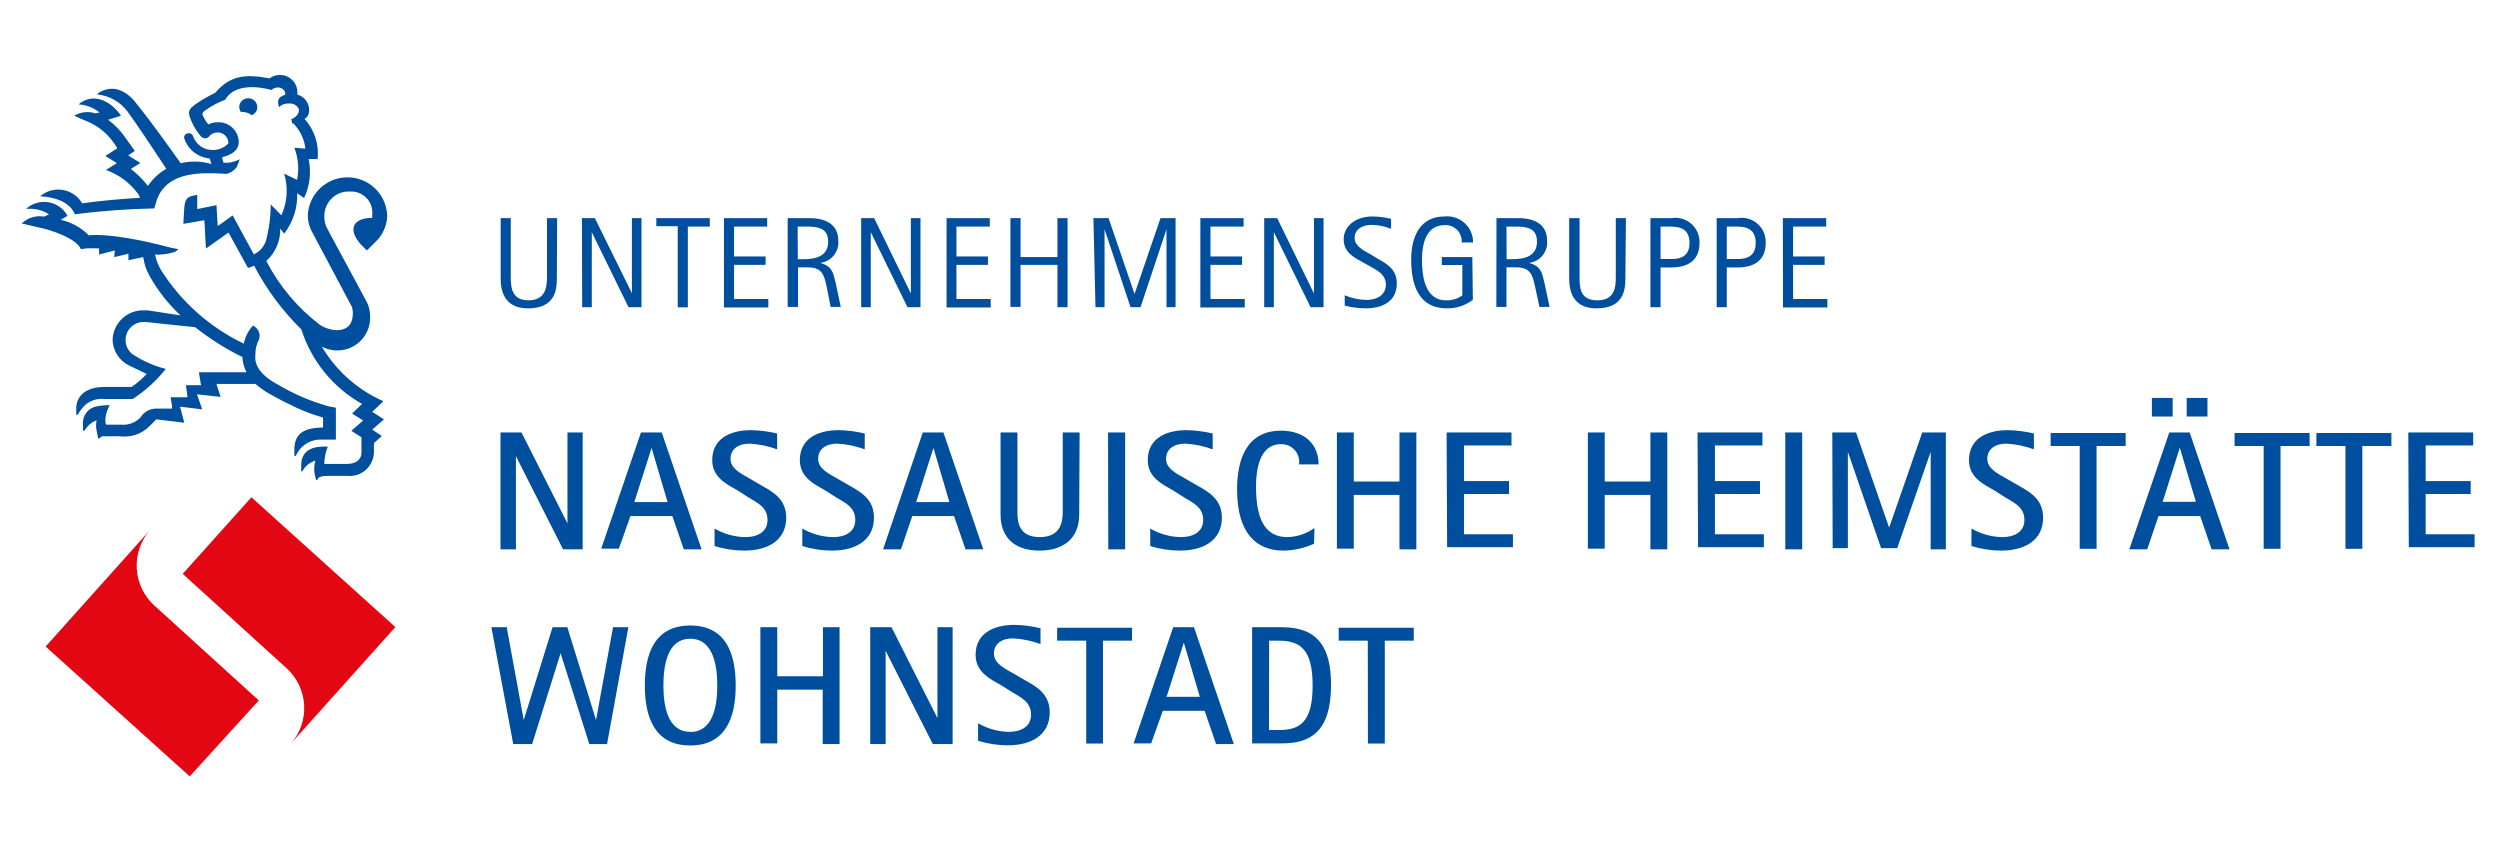
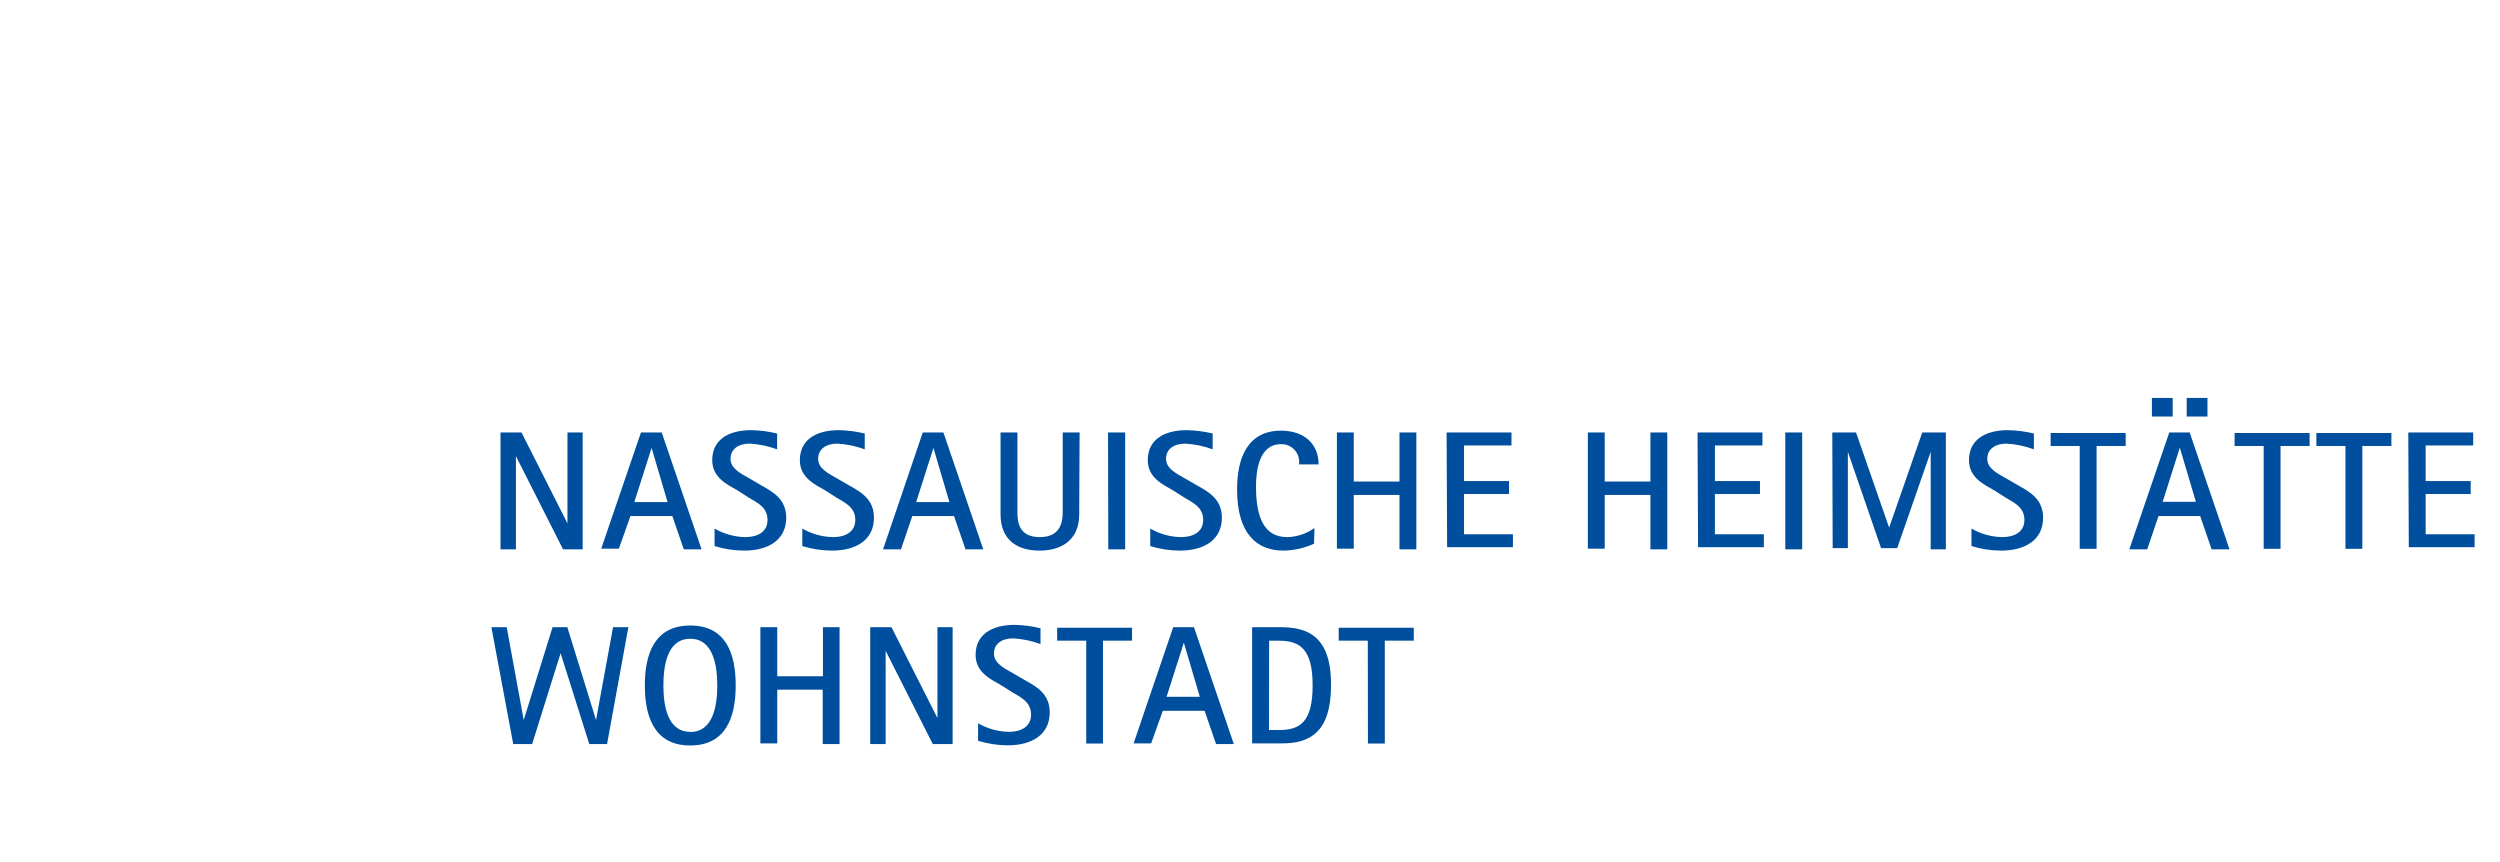
<svg xmlns="http://www.w3.org/2000/svg" width="232" height="80" viewBox="0 0 232 80" fill="none">
-   <path d="M24.017 65L14.378 56.241C13.38 55.361 12.774 54.118 12.692 52.789C12.611 51.46 13.062 50.153 13.946 49.158L4.234 60L17.607 72.048L24.017 65ZM16.956 53.253L26.594 62.011C28.622 63.855 28.79 66.988 26.969 69.036L36.689 58.192L23.33 46.147L16.956 53.253Z" fill="#E30613" />
-   <path d="M27.194 37.689C28.088 38.121 29.019 38.478 29.978 38.75V39.677H29.724C28.362 39.748 27.314 40.122 27.314 41.736V42.302H27.458C27.867 41.346 28.829 40.743 29.868 40.796H31.17V37.833L30.471 37.7C28.864 37.247 27.322 36.592 25.881 35.748C23.941 34.701 23.603 33.75 23.7 32.87C23.695 32.401 23.808 31.937 24.025 31.521C24.195 31.079 24.034 30.577 23.64 30.316L23.483 30.207C23.047 30.677 22.749 31.263 22.628 31.893C19.476 30.384 16.813 28.016 14.941 25.062C14.682 24.619 14.494 24.134 14.389 23.629C15 23.651 15.61 23.569 16.196 23.389C16.329 23.321 16.451 23.232 16.557 23.124C16.09 23.047 15.626 22.941 15.171 22.81C15.171 22.81 10.665 21.605 8.231 21.835C7.523 21.112 6.62 20.614 5.63 20.4L6.269 20.028C5.904 19.36 5.254 18.898 4.504 18.77C3.755 18.644 2.989 18.867 2.425 19.376H2.702C3.355 19.354 4 19.535 4.546 19.895L4.088 20.099C3.335 19.973 2.567 20.209 2.016 20.738L3.461 21.076C4.666 21.304 7.076 22.1 7.508 23.124L7.99 23.051C8.392 23.032 8.794 23.032 9.195 23.051V23.619L10.653 23.244L10.604 23.858L11.918 23.546V24.148L13.291 23.858C13.377 24.491 13.587 25.101 13.906 25.654C14.664 26.996 15.622 28.215 16.749 29.268L13.689 28.797H13.328C11.787 28.77 10.508 29.98 10.449 31.521C10.471 32.552 11.072 33.485 12.003 33.93L13.616 34.701C13.198 35.154 12.729 35.557 12.22 35.906H9.714C8.328 35.906 7.207 36.448 7.076 37.749C7.076 37.749 7.076 37.87 7.076 37.93V38.496H7.196C7.35 38.23 7.532 37.98 7.738 37.749C8.238 37.207 8.969 36.939 9.702 37.026H12.317C13.485 36.269 14.524 35.325 15.387 34.232C14.383 33.983 13.423 33.577 12.545 33.027C11.981 32.74 11.632 32.153 11.654 31.521C11.667 30.606 12.415 29.876 13.328 29.881H13.496L18.11 30.364C19.471 31.44 20.94 32.37 22.495 33.134C22.512 33.627 22.645 34.111 22.88 34.544H18.459L18.653 35.748H17.254L17.401 36.869H15.834L15.966 37.666V37.917H14.472C13.886 37.926 13.344 38.236 13.04 38.737C12.583 39.215 11.937 39.463 11.28 39.412H9.847C9.847 39.412 9.69 39.182 9.847 38.423C9.92 38.176 10.013 37.934 10.123 37.7L10.183 37.605C9.779 37.594 9.374 37.629 8.98 37.713C8.175 37.848 7.614 38.587 7.702 39.4V39.966H7.846C8.094 39.522 8.49 39.181 8.967 39.002C8.898 39.319 8.898 39.648 8.967 39.966L9.124 40.736L9.485 40.484H11.086C12.127 40.63 13.175 40.272 13.906 39.52L14.509 38.917L17.099 39.231L16.712 37.736L18.76 37.99L18.653 37.666L18.279 36.592L20.473 36.833L20.086 35.628H23.7C24.173 36.035 24.691 36.386 25.242 36.676C25.856 37.014 26.447 37.338 27.146 37.652M35.928 19.931C35.817 17.98 34.202 16.456 32.248 16.456C30.294 16.456 28.68 17.98 28.566 19.931C28.558 20.533 28.716 21.125 29.025 21.642L32.639 28.449C32.711 28.637 32.747 28.837 32.747 29.038C32.747 30.052 32.29 30.641 31.217 30.641C30.688 30.616 30.173 30.455 29.724 30.172C27.63 28.586 25.918 26.552 24.713 24.219C25.562 23.458 26.035 22.361 26.002 21.22L26.374 21.678C27.201 20.609 27.628 19.283 27.579 17.932L28.218 18.378C28.755 17.253 28.902 15.981 28.64 14.763H29.47C29.625 13.407 29.186 12.049 28.265 11.041C28.357 10.975 28.441 10.902 28.519 10.824C28.645 10.63 28.703 10.402 28.687 10.172C28.672 9.515 28.227 8.947 27.592 8.776C27.67 8.131 27.358 7.504 26.798 7.175C26.237 6.848 25.536 6.885 25.014 7.27C22.833 6.872 21.4 6.945 19.965 8.619C19.412 8.886 18.877 9.187 18.364 9.523C18.162 9.65 17.972 9.794 17.797 9.957C17.576 10.136 17.486 10.431 17.568 10.703C17.795 11.448 18.182 12.135 18.7 12.715C18.81 12.794 18.939 12.836 19.074 12.836C19.213 12.826 19.341 12.755 19.423 12.642C19.53 12.516 19.667 12.416 19.821 12.354C19.938 12.314 20.06 12.294 20.182 12.294C20.724 12.281 21.175 12.704 21.194 13.245V13.305C20.819 13.703 20.296 13.925 19.75 13.92C18.927 13.938 18.186 13.422 17.917 12.642C17.749 12.137 16.942 12.367 17.11 12.872C17.459 13.896 18.381 14.615 19.459 14.703L19.616 15.221C18.693 14.944 17.711 14.919 16.772 15.149C15.774 13.739 13.943 11.186 12.749 9.727C11.895 8.522 10.544 7.715 9.135 8.632L9.015 8.763C10.128 8.872 11.145 9.44 11.822 10.33C12.521 11.269 14.425 14.125 15.436 15.667C14.748 16.054 14.162 16.598 13.726 17.257C13.269 16.665 12.738 16.134 12.147 15.678L13.026 15.125L11.895 14.426L12.508 14.004L11.497 12.582C11.084 12.022 10.588 11.525 10.028 11.112L11.232 10.74C10.4 9.535 8.907 8.572 7.474 9.535L7.304 9.69C8.012 9.734 8.689 9.995 9.244 10.439L8.87 10.523C8.208 10.304 7.483 10.382 6.882 10.74L7.809 11.149C9.116 11.62 10.208 12.549 10.882 13.763L9.774 14.473L10.845 15.136L9.834 15.775C10.993 16.185 12.006 16.927 12.749 17.907C12.864 18.035 12.947 18.188 12.99 18.354C11.497 18.449 9.376 18.606 7.629 18.871C7.244 18.208 6.581 17.751 5.825 17.626C5.068 17.5 4.294 17.719 3.715 18.221H3.81C6.544 18.389 6.942 19.884 6.942 19.884C9.388 19.57 11.849 19.389 14.315 19.342C14.399 19.111 14.425 18.98 14.556 18.533C14.681 18.204 14.847 17.892 15.051 17.606C16.256 16.089 18.388 15.956 20.989 16.136C21.378 16.063 21.723 15.842 21.953 15.523C22.068 15.28 22.165 15.032 22.243 14.774C21.915 14.953 21.553 15.062 21.183 15.101H20.737L20.604 14.594C21.604 14.341 22.146 13.92 22.158 13.161C22.143 12.662 21.929 12.191 21.566 11.85C21.201 11.509 20.718 11.326 20.219 11.343C19.91 11.341 19.606 11.412 19.328 11.547C19.151 11.333 19.002 11.098 18.881 10.848C18.833 10.775 18.8 10.693 18.786 10.607C18.786 10.439 18.893 10.353 19.111 10.198C19.664 9.811 20.263 9.497 20.893 9.258C22.003 7.343 25.182 8.354 25.182 8.354C25.737 7.872 26.519 8.185 26.471 8.787C26.312 8.836 26.161 8.909 26.026 9.004C25.617 9.281 25.905 9.944 25.905 9.944C26.02 9.824 26.161 9.73 26.314 9.667C26.44 9.632 26.57 9.612 26.699 9.607H26.82C27.196 9.566 27.555 9.764 27.723 10.101C27.833 10.45 27.532 10.848 27.026 11.076C27.063 11.198 27.092 11.324 27.11 11.45H27.218C27.849 12.082 28.245 12.911 28.338 13.799L27.314 13.703C27.68 14.655 27.767 15.691 27.568 16.691L26.363 16.113C26.758 17.388 26.668 18.765 26.11 19.979L25.122 18.967C25.12 20.126 24.967 21.282 24.664 22.401C24.467 22.932 24.069 23.365 23.556 23.606L21.592 19.991L20.206 20.979L20.086 19.04L18.304 19.402V18.077C17.544 18.244 17.194 18.221 17.099 19.281L17.014 20.774L18.966 20.437L19.111 23.064L21.206 21.581L23.001 24.847H23.111L23.58 24.654C24.722 26.842 26.203 28.839 27.964 30.568C28.899 33.505 30.914 35.978 33.603 37.485L33.41 37.666L32.675 38.375L33.7 39.025L32.603 39.978L33.543 40.581V42.013C33.543 42.616 33.061 43.05 32.218 43.05H30.098C30.102 42.499 30.211 41.955 30.423 41.447C29.289 41.387 27.953 41.604 27.953 43.171V43.737H28.061C28.311 43.256 28.745 42.899 29.265 42.749C29.174 43.081 29.142 43.428 29.169 43.773C29.209 44.029 29.26 44.281 29.326 44.531H29.47C29.47 44.229 29.978 44.146 30.675 44.158H32.181C32.802 44.231 33.424 44.047 33.9 43.644C34.377 43.242 34.667 42.661 34.7 42.037V41.123L35.434 40.46L34.543 39.868L35.627 38.917L34.543 38.218L35.096 37.689L35.578 37.231C33.194 36.183 31.197 34.413 29.868 32.171C30.341 32.417 30.866 32.538 31.398 32.521C32.238 32.498 33.028 32.129 33.585 31.501C34.143 30.873 34.415 30.042 34.339 29.208C34.326 28.788 34.218 28.376 34.025 28.003L30.41 21.293C30.191 20.93 30.082 20.512 30.098 20.088C30.082 19.453 30.336 18.841 30.794 18.401C31.252 17.962 31.873 17.733 32.506 17.775C33.075 17.746 33.63 17.969 34.021 18.385C34.413 18.8 34.603 19.364 34.543 19.931C34.543 20.148 34.543 20.22 34.543 20.22C32.772 20.22 32.314 21.244 33.338 22.509C33.483 22.702 34.048 23.244 34.048 23.244L35.036 22.257C35.611 21.618 35.932 20.791 35.94 19.931M22.207 9.944C22.209 10.105 22.258 10.26 22.351 10.389H22.495C22.807 10.389 23.109 10.495 23.351 10.691C23.663 10.581 23.875 10.287 23.881 9.957C23.881 9.492 23.503 9.114 23.037 9.114C22.572 9.114 22.194 9.492 22.194 9.957" fill="#004F9F" />
-   <path d="M165.448 20.245H169.473V21.028H166.401V23.797H169.327V24.581H166.401V27.749H169.581V28.533H165.461L165.448 20.245ZM159.306 20.245H161.233C161.9 20.128 162.582 20.318 163.092 20.762C163.601 21.207 163.884 21.857 163.858 22.534C163.858 24.195 162.75 24.821 161.233 24.821H160.244V28.509H159.306V20.245ZM160.244 24.038H161.257C162.462 24.038 162.931 23.485 162.931 22.545C162.931 21.028 161.726 21.028 161.027 21.028H160.244V24.038ZM153.161 20.245H155.089C155.755 20.128 156.438 20.318 156.947 20.762C157.458 21.207 157.74 21.857 157.716 22.534C157.716 24.195 156.606 24.821 155.089 24.821H154.101V28.509H153.161V20.245ZM154.101 24.038H155.112C156.318 24.038 156.787 23.485 156.787 22.545C156.787 21.028 155.582 21.028 154.884 21.028H154.101V24.038ZM150.836 25.822C150.836 26.906 150.679 28.616 148.149 28.616C145.896 28.616 145.62 26.906 145.62 25.822V20.245H146.584V25.677C146.584 26.618 146.584 27.87 148.221 27.87C149.861 27.87 149.945 26.665 149.945 25.677V20.245H150.885L150.836 25.822ZM138.873 20.245H140.933C141.501 20.245 143.572 20.316 143.572 22.328C143.663 23.363 142.915 24.281 141.886 24.4C143.03 24.701 143.09 25.316 143.318 26.219L143.8 28.485H142.86L142.452 26.581C142.198 25.376 141.946 24.811 140.668 24.811H139.801V28.485H138.861L138.873 20.245ZM139.814 24.051H140.33C141.464 24.051 142.632 23.797 142.632 22.424C142.632 21.052 141.501 21.028 140.5 21.028H139.801L139.814 24.051ZM136.681 27.822C135.99 28.35 135.14 28.629 134.272 28.616C131.658 28.616 130.958 26.473 130.958 24.075C130.958 21.966 131.778 20.088 134.042 20.088C134.725 20.015 135.404 20.238 135.913 20.698C136.42 21.157 136.709 21.811 136.705 22.498H135.644C135.677 22.063 135.518 21.636 135.212 21.328C134.903 21.021 134.476 20.862 134.042 20.895C132.355 20.895 131.959 22.605 131.959 24.111C131.959 25.617 132.234 27.87 134.175 27.87C134.723 27.895 135.261 27.735 135.704 27.412V24.593H133.801V23.858H136.632L136.681 27.822ZM127.862 24.015C128.706 24.485 129.621 24.991 129.621 26.293C129.621 28.014 128.248 28.616 126.705 28.616C126.059 28.605 125.417 28.52 124.79 28.364V27.401C125.431 27.675 126.118 27.82 126.815 27.834C127.839 27.834 128.609 27.328 128.609 26.424C128.609 25.52 127.91 25.148 127.224 24.761L126.488 24.352C125.718 23.918 124.694 23.461 124.694 22.207C124.694 20.955 125.838 20.088 127.357 20.088C127.941 20.095 128.523 20.168 129.091 20.305V21.233C128.513 20.999 127.895 20.877 127.271 20.871C126.32 20.871 125.707 21.364 125.707 22.076C125.707 22.786 126.44 23.197 127.09 23.545L127.862 24.015ZM117.32 20.245H118.525L121.935 27.231V20.245H122.826V28.509H121.622L118.213 21.545V28.509H117.32V20.245ZM111.393 20.245H115.406V21.028H112.333V23.797H115.261V24.581H112.333V27.749H115.513V28.533H111.393V20.245ZM101.467 20.245H102.876L105.285 27.28L107.695 20.245H109.093V28.509H108.25V21.28L105.84 28.509H104.913L102.503 21.28V28.509H101.66L101.467 20.245ZM93.769 20.245H94.709V23.858H98.13V20.245H99.07V28.509H98.13V24.581H94.709V28.485H93.769V20.245ZM87.841 20.245H91.854V21.028H88.758V23.797H91.684V24.581H88.758V27.749H91.938V28.533H87.841V20.245ZM79.915 20.245H81.121L84.528 27.231V20.245H85.421V28.509H84.216L80.806 21.545V28.509H79.915V20.245ZM73.096 20.245H75.157C75.723 20.245 77.794 20.316 77.794 22.328C77.886 23.363 77.139 24.281 76.108 24.4C77.252 24.701 77.312 25.316 77.542 26.219L78.025 28.485H77.084L76.71 26.581C76.458 25.376 76.204 24.811 74.927 24.811H74.059V28.485H73.096V20.245ZM74.036 24.051H74.554C75.686 24.051 76.855 23.797 76.855 22.424C76.855 21.052 75.723 21.028 74.722 21.028H74.023L74.036 24.051ZM67.181 20.245H71.193V21.028H68.121V23.797H71.048V24.581H68.121V27.749H71.301V28.533H67.181V20.245ZM62.892 20.992H60.906V20.245H65.869V21.028H63.831V28.521H62.894L62.892 20.992ZM54.002 20.245H55.206L58.64 27.207V20.245H59.531V28.509H58.326L54.918 21.545V28.509H54.025L54.002 20.245ZM51.676 25.822C51.676 26.906 51.521 28.616 48.991 28.616C46.738 28.616 46.461 26.906 46.461 25.822V20.245H47.399V25.677C47.399 26.618 47.459 27.87 49.038 27.87C50.617 27.87 50.762 26.665 50.762 25.677V20.245H51.701L51.676 25.822Z" fill="#004F9F" />
  <path d="M126.932 59.457H124.232V58.253H131.196V59.457H128.509V68.999H126.943L126.932 59.457ZM116.197 58.206H118.968C122.257 58.206 123.522 60.023 123.522 63.566C123.522 68.035 121.474 68.986 118.968 68.986H116.197V58.206ZM117.763 67.747H118.692C120.654 67.747 121.812 66.998 121.812 63.602C121.812 60.204 120.607 59.457 118.679 59.457H117.776L117.763 67.747ZM108.873 58.206H110.8L114.499 69.047H112.849L111.788 65.963H107.909L106.825 68.986H105.198L108.873 58.206ZM108.258 64.662H111.343L109.86 59.638L108.258 64.662ZM100.801 59.457H98.103V58.253H105.054V59.457H102.356V68.999H100.801V59.457ZM95.138 63.132C96.188 63.722 97.416 64.397 97.416 66.108C97.416 68.192 95.74 69.167 93.514 69.167C92.581 69.162 91.655 69.021 90.766 68.745V67.119C91.639 67.625 92.625 67.898 93.634 67.915C94.656 67.915 95.681 67.493 95.681 66.325C95.681 65.157 94.777 64.735 93.935 64.24L92.946 63.614C91.947 63.036 90.536 62.409 90.536 60.77C90.536 58.844 92.102 57.988 94.151 57.988C94.963 58.005 95.772 58.109 96.56 58.302V59.771C95.744 59.467 94.888 59.29 94.019 59.241C92.959 59.241 92.236 59.748 92.236 60.651C92.236 61.553 93.187 62.011 93.996 62.47L95.138 63.132ZM80.756 58.206H82.731L86.995 66.637V58.206H88.404V69.047H86.562L82.188 60.398V69.047H80.756V58.206ZM70.563 58.206H72.129V62.758H76.369V58.206H77.912V69.047H76.346V63.999H72.129V68.986H70.563V58.206ZM59.842 63.614C59.842 60.686 60.732 58.048 64.058 58.048C67.382 58.048 68.273 60.675 68.273 63.614C68.273 66.553 67.371 69.18 64.045 69.18C60.721 69.18 59.842 66.505 59.842 63.614ZM64.058 67.927C66.227 67.927 66.563 65.374 66.563 63.614C66.563 61.854 66.227 59.277 64.058 59.277C61.89 59.277 61.565 61.831 61.565 63.614C61.565 65.397 61.901 67.915 64.058 67.915V67.927ZM45.602 58.206H47.023L48.601 66.818L51.277 58.206H52.65L55.311 66.818L56.89 58.206H58.312L56.335 69.047H54.685L52.023 60.615L49.383 69.047H47.626L45.602 58.206ZM223.489 40.134H229.512V41.338H225.102V44.64H229.282V45.846H225.102V49.58H229.644V50.783H223.536L223.489 40.134ZM217.658 41.387H214.96V40.183H221.922V41.387H219.224V50.929H217.658V41.387ZM210.068 41.387H207.37V40.183H214.332V41.387H211.634V50.929H210.068V41.387ZM201.309 40.134H203.201L206.899 50.977H205.238L204.177 47.893H200.309L199.261 50.977H197.6L201.309 40.134ZM199.696 36.93H201.624V38.653H199.696V36.93ZM200.696 46.568H203.779L202.286 41.544L200.696 46.568ZM202.925 36.93H204.853V38.653H202.925V36.93ZM192.998 41.387H190.298V40.183H197.263V41.387H194.564V50.929H192.998V41.387ZM187.323 45.062C188.371 45.652 189.601 46.327 189.601 48.038C189.601 50.122 187.925 51.097 185.697 51.097C184.765 51.092 183.84 50.949 182.951 50.675V49.049C183.822 49.555 184.809 49.828 185.817 49.845C186.841 49.845 187.865 49.423 187.865 48.255C187.865 47.085 186.962 46.676 186.107 46.17L185.131 45.544C184.13 44.966 182.721 44.339 182.721 42.7C182.721 40.772 184.287 39.918 186.335 39.918C187.148 39.933 187.957 40.039 188.745 40.23V41.7C187.929 41.397 187.073 41.218 186.202 41.17C185.143 41.17 184.42 41.676 184.42 42.58C184.42 43.483 185.371 43.941 186.178 44.4L187.323 45.062ZM170.036 40.134H172.241L175.312 48.965L178.384 40.134H180.576V50.977H179.167V41.93L176.06 50.869H174.565L171.482 41.93V50.869H170.072L170.036 40.134ZM165.675 40.134H167.242V50.977H165.675V40.134ZM157.532 40.134H163.554V41.338H159.145V44.64H163.326V45.846H159.145V49.58H163.687V50.783H157.579L157.532 40.134ZM147.351 40.134H148.917V44.688H153.158V40.134H154.724V50.977H153.158V45.929H148.917V50.916H147.351V40.134ZM134.245 40.134H140.267V41.338H135.858V44.64H140.038V45.846H135.858V49.58H140.4V50.783H134.292L134.245 40.134ZM124.064 40.134H125.63V44.688H129.871V40.134H131.437V50.977H129.871V45.929H125.63V50.916H124.064V40.134ZM121.943 50.458C121.052 50.862 120.09 51.079 119.114 51.097C116.704 51.097 114.8 49.627 114.8 45.411C114.8 42.556 115.74 39.966 118.884 39.966C121.089 39.966 122.365 41.243 122.365 43.098H120.547C120.618 42.618 120.473 42.129 120.149 41.765C119.826 41.404 119.358 41.203 118.872 41.218C116.835 41.218 116.558 43.688 116.558 45.157C116.558 47.857 117.22 49.845 119.462 49.845C120.368 49.821 121.244 49.527 121.98 49.001L121.943 50.458ZM111.113 45.062C112.162 45.652 113.391 46.327 113.391 48.038C113.391 50.122 111.715 51.097 109.488 51.097C108.555 51.092 107.63 50.949 106.741 50.675V49.049C107.613 49.555 108.599 49.828 109.608 49.845C110.631 49.845 111.655 49.423 111.655 48.255C111.655 47.085 110.751 46.676 109.897 46.17L108.92 45.544C107.922 44.966 106.511 44.339 106.511 42.7C106.511 40.772 108.077 39.918 110.125 39.918C110.937 39.933 111.746 40.039 112.535 40.23V41.7C111.719 41.397 110.863 41.218 109.993 41.17C108.933 41.17 108.21 41.676 108.21 42.58C108.21 43.483 109.161 43.941 109.97 44.4L111.113 45.062ZM102.825 40.134H104.415V50.977H102.849L102.825 40.134ZM100.151 47.736C100.151 50.05 98.585 51.097 96.463 51.097C94.344 51.097 92.851 50.05 92.851 47.736V40.134H94.417V47.435C94.417 48.229 94.417 49.845 96.489 49.845C98.561 49.845 98.621 48.229 98.621 47.435V40.134H100.187L100.151 47.736ZM85.633 40.134H87.55L91.248 50.977H89.598L88.537 47.893H84.659L83.61 50.977H81.948L85.633 40.134ZM85.02 46.592H88.103L86.623 41.568L85.02 46.592ZM78.828 45.062C79.876 45.652 81.104 46.327 81.104 48.038C81.104 50.122 79.43 51.097 77.202 51.097C76.27 51.092 75.345 50.949 74.454 50.675V49.049C75.327 49.555 76.314 49.828 77.322 49.845C78.346 49.845 79.37 49.423 79.37 48.255C79.37 47.085 78.467 46.676 77.611 46.17L76.636 45.544C75.635 44.966 74.226 44.339 74.226 42.7C74.226 40.772 75.792 39.918 77.841 39.918C78.651 39.933 79.46 40.039 80.248 40.23V41.7C79.434 41.397 78.576 41.218 77.707 41.17C76.647 41.17 75.924 41.676 75.924 42.58C75.924 43.483 76.876 43.941 77.683 44.4L78.828 45.062ZM70.683 45.062C71.733 45.652 72.961 46.327 72.961 48.038C72.961 50.122 71.285 51.097 69.056 51.097C68.126 51.092 67.2 50.949 66.311 50.675V49.049C67.183 49.555 68.169 49.828 69.177 49.845C70.201 49.845 71.225 49.423 71.225 48.255C71.225 47.085 70.321 46.676 69.467 46.17L68.503 45.544C67.503 44.966 66.094 44.339 66.094 42.7C66.094 40.772 67.66 39.918 69.708 39.918C70.52 39.933 71.327 40.039 72.118 40.23V41.7C71.302 41.397 70.444 41.218 69.575 41.17C68.514 41.17 67.793 41.676 67.793 42.58C67.793 43.483 68.744 43.941 69.551 44.4L70.683 45.062ZM59.48 40.134H61.408L65.106 50.977H63.456L62.395 47.893H58.504L57.432 50.916H55.793L59.48 40.134ZM58.865 46.592H61.95L60.468 41.568L58.865 46.592ZM46.445 40.134H48.396L52.66 48.567V40.134H54.072V50.977H52.251L47.878 42.328V50.977H46.445V40.134Z" fill="#004F9F" />
</svg>